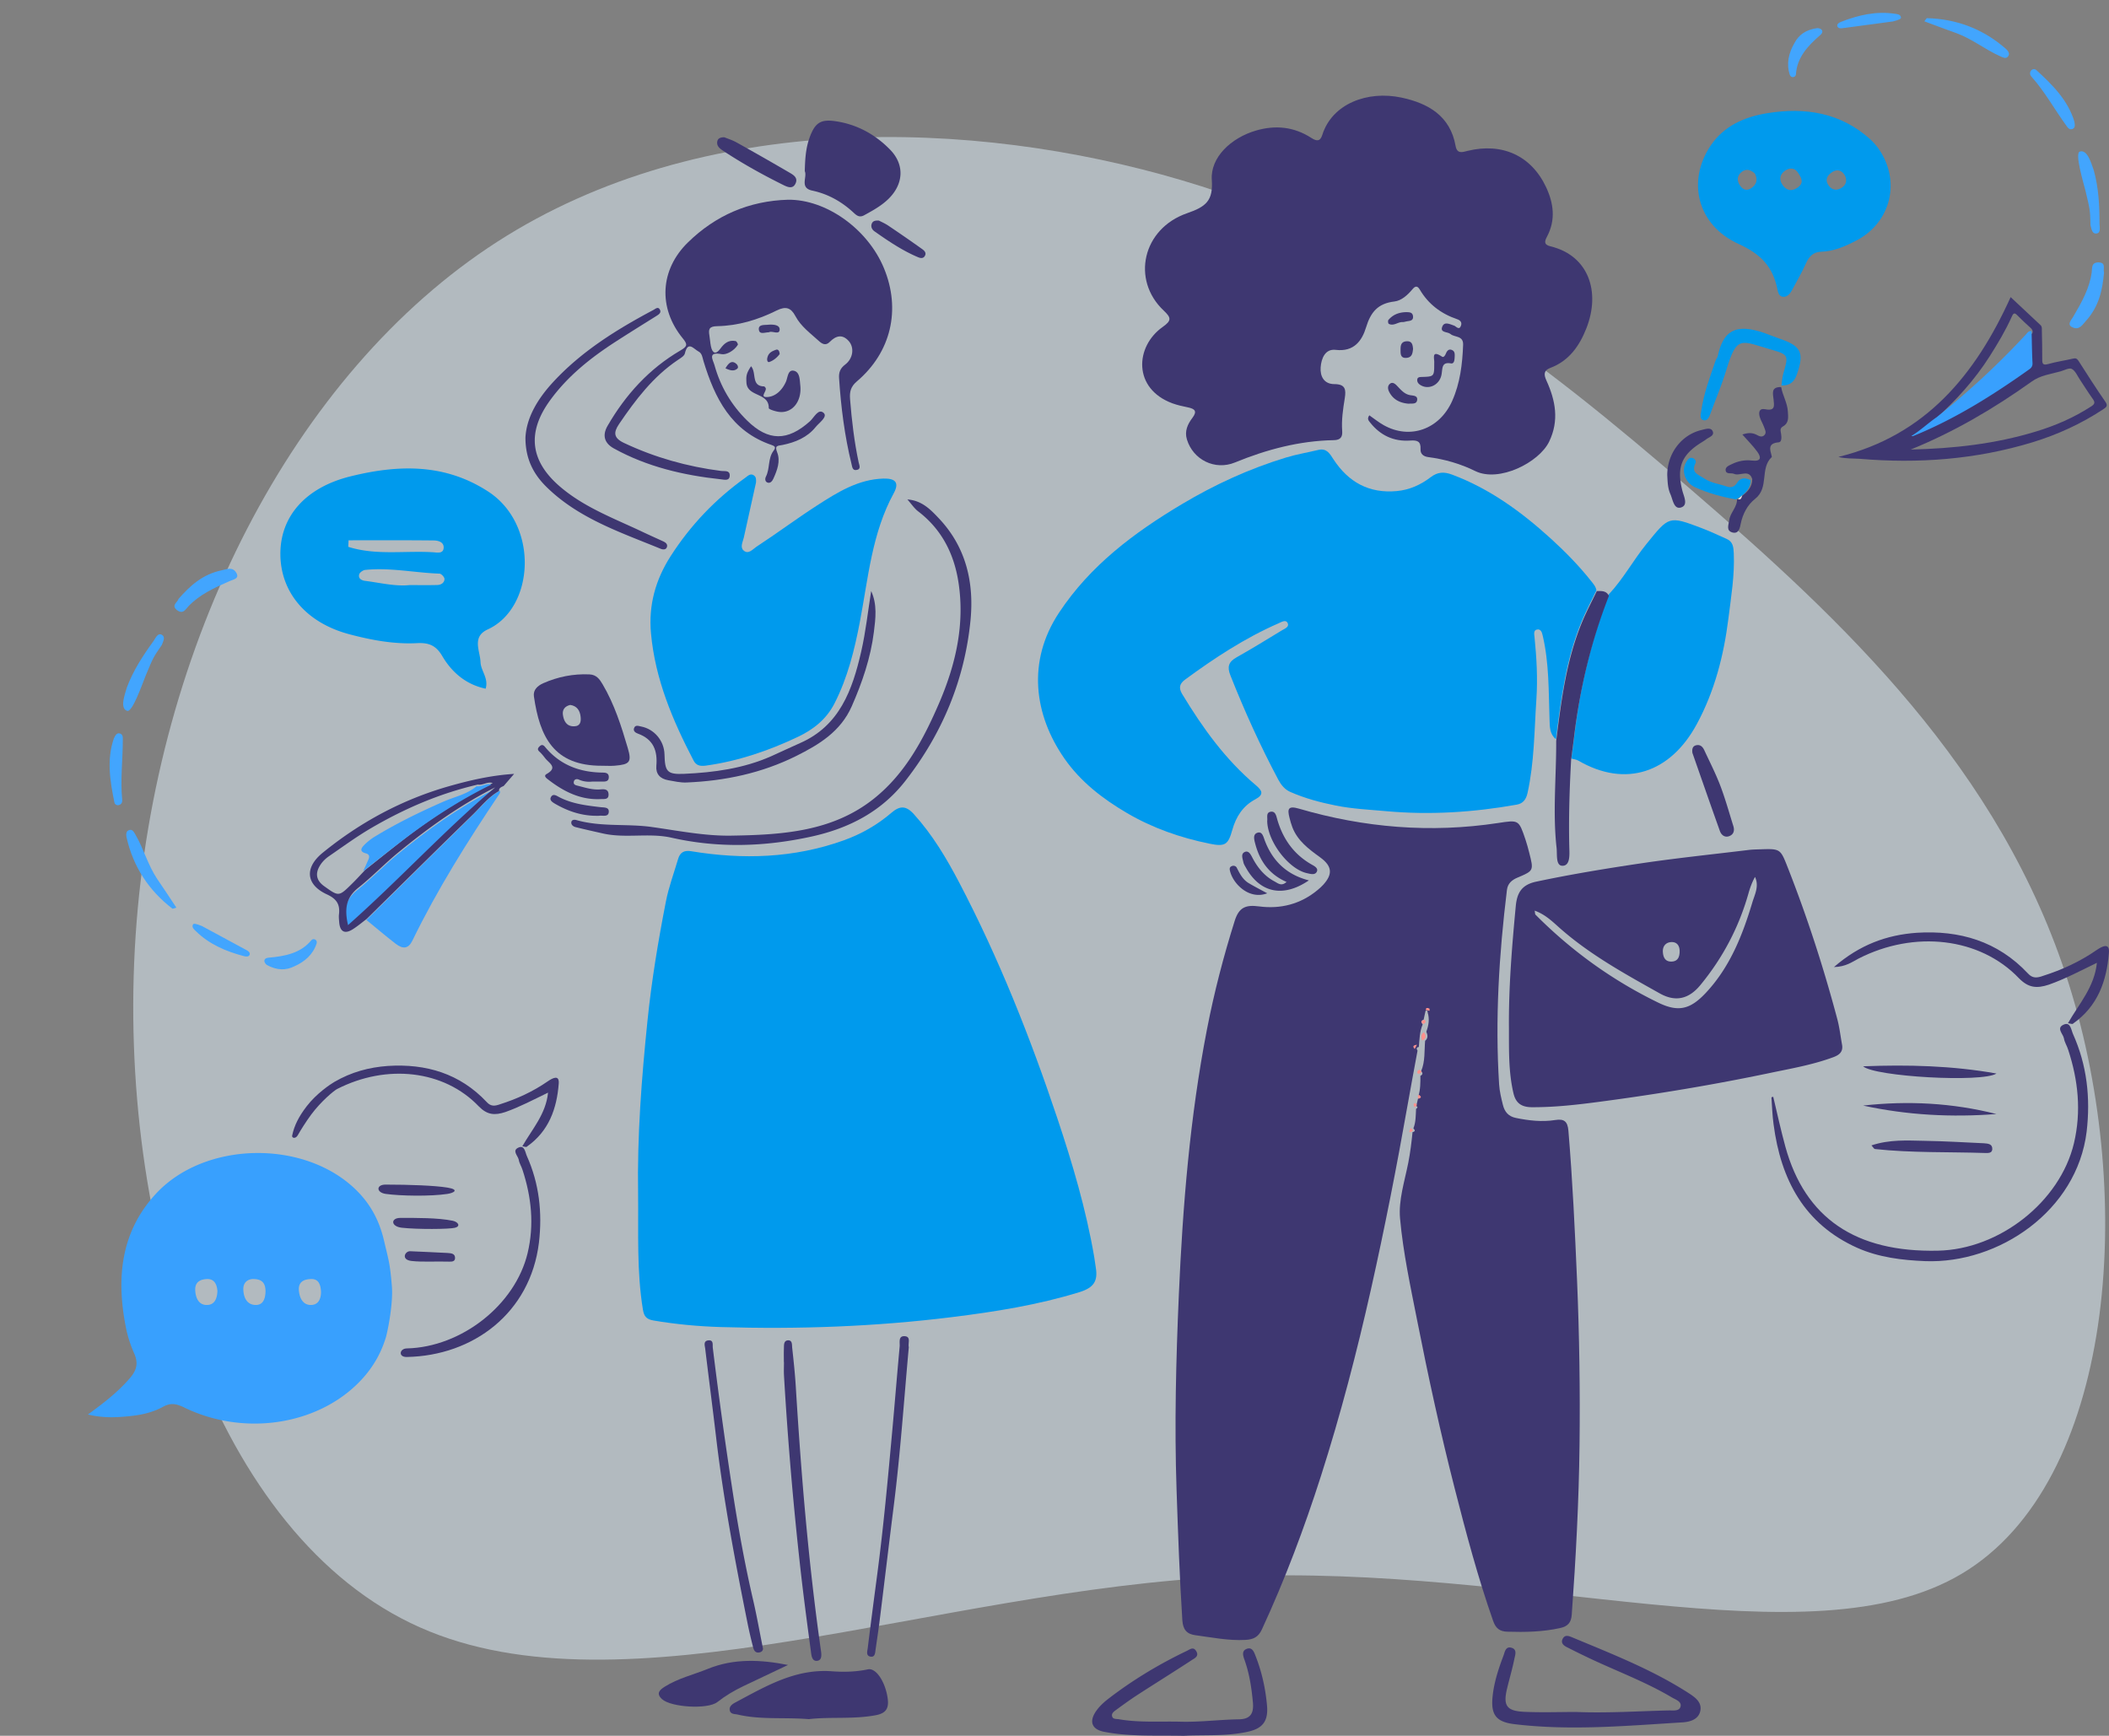
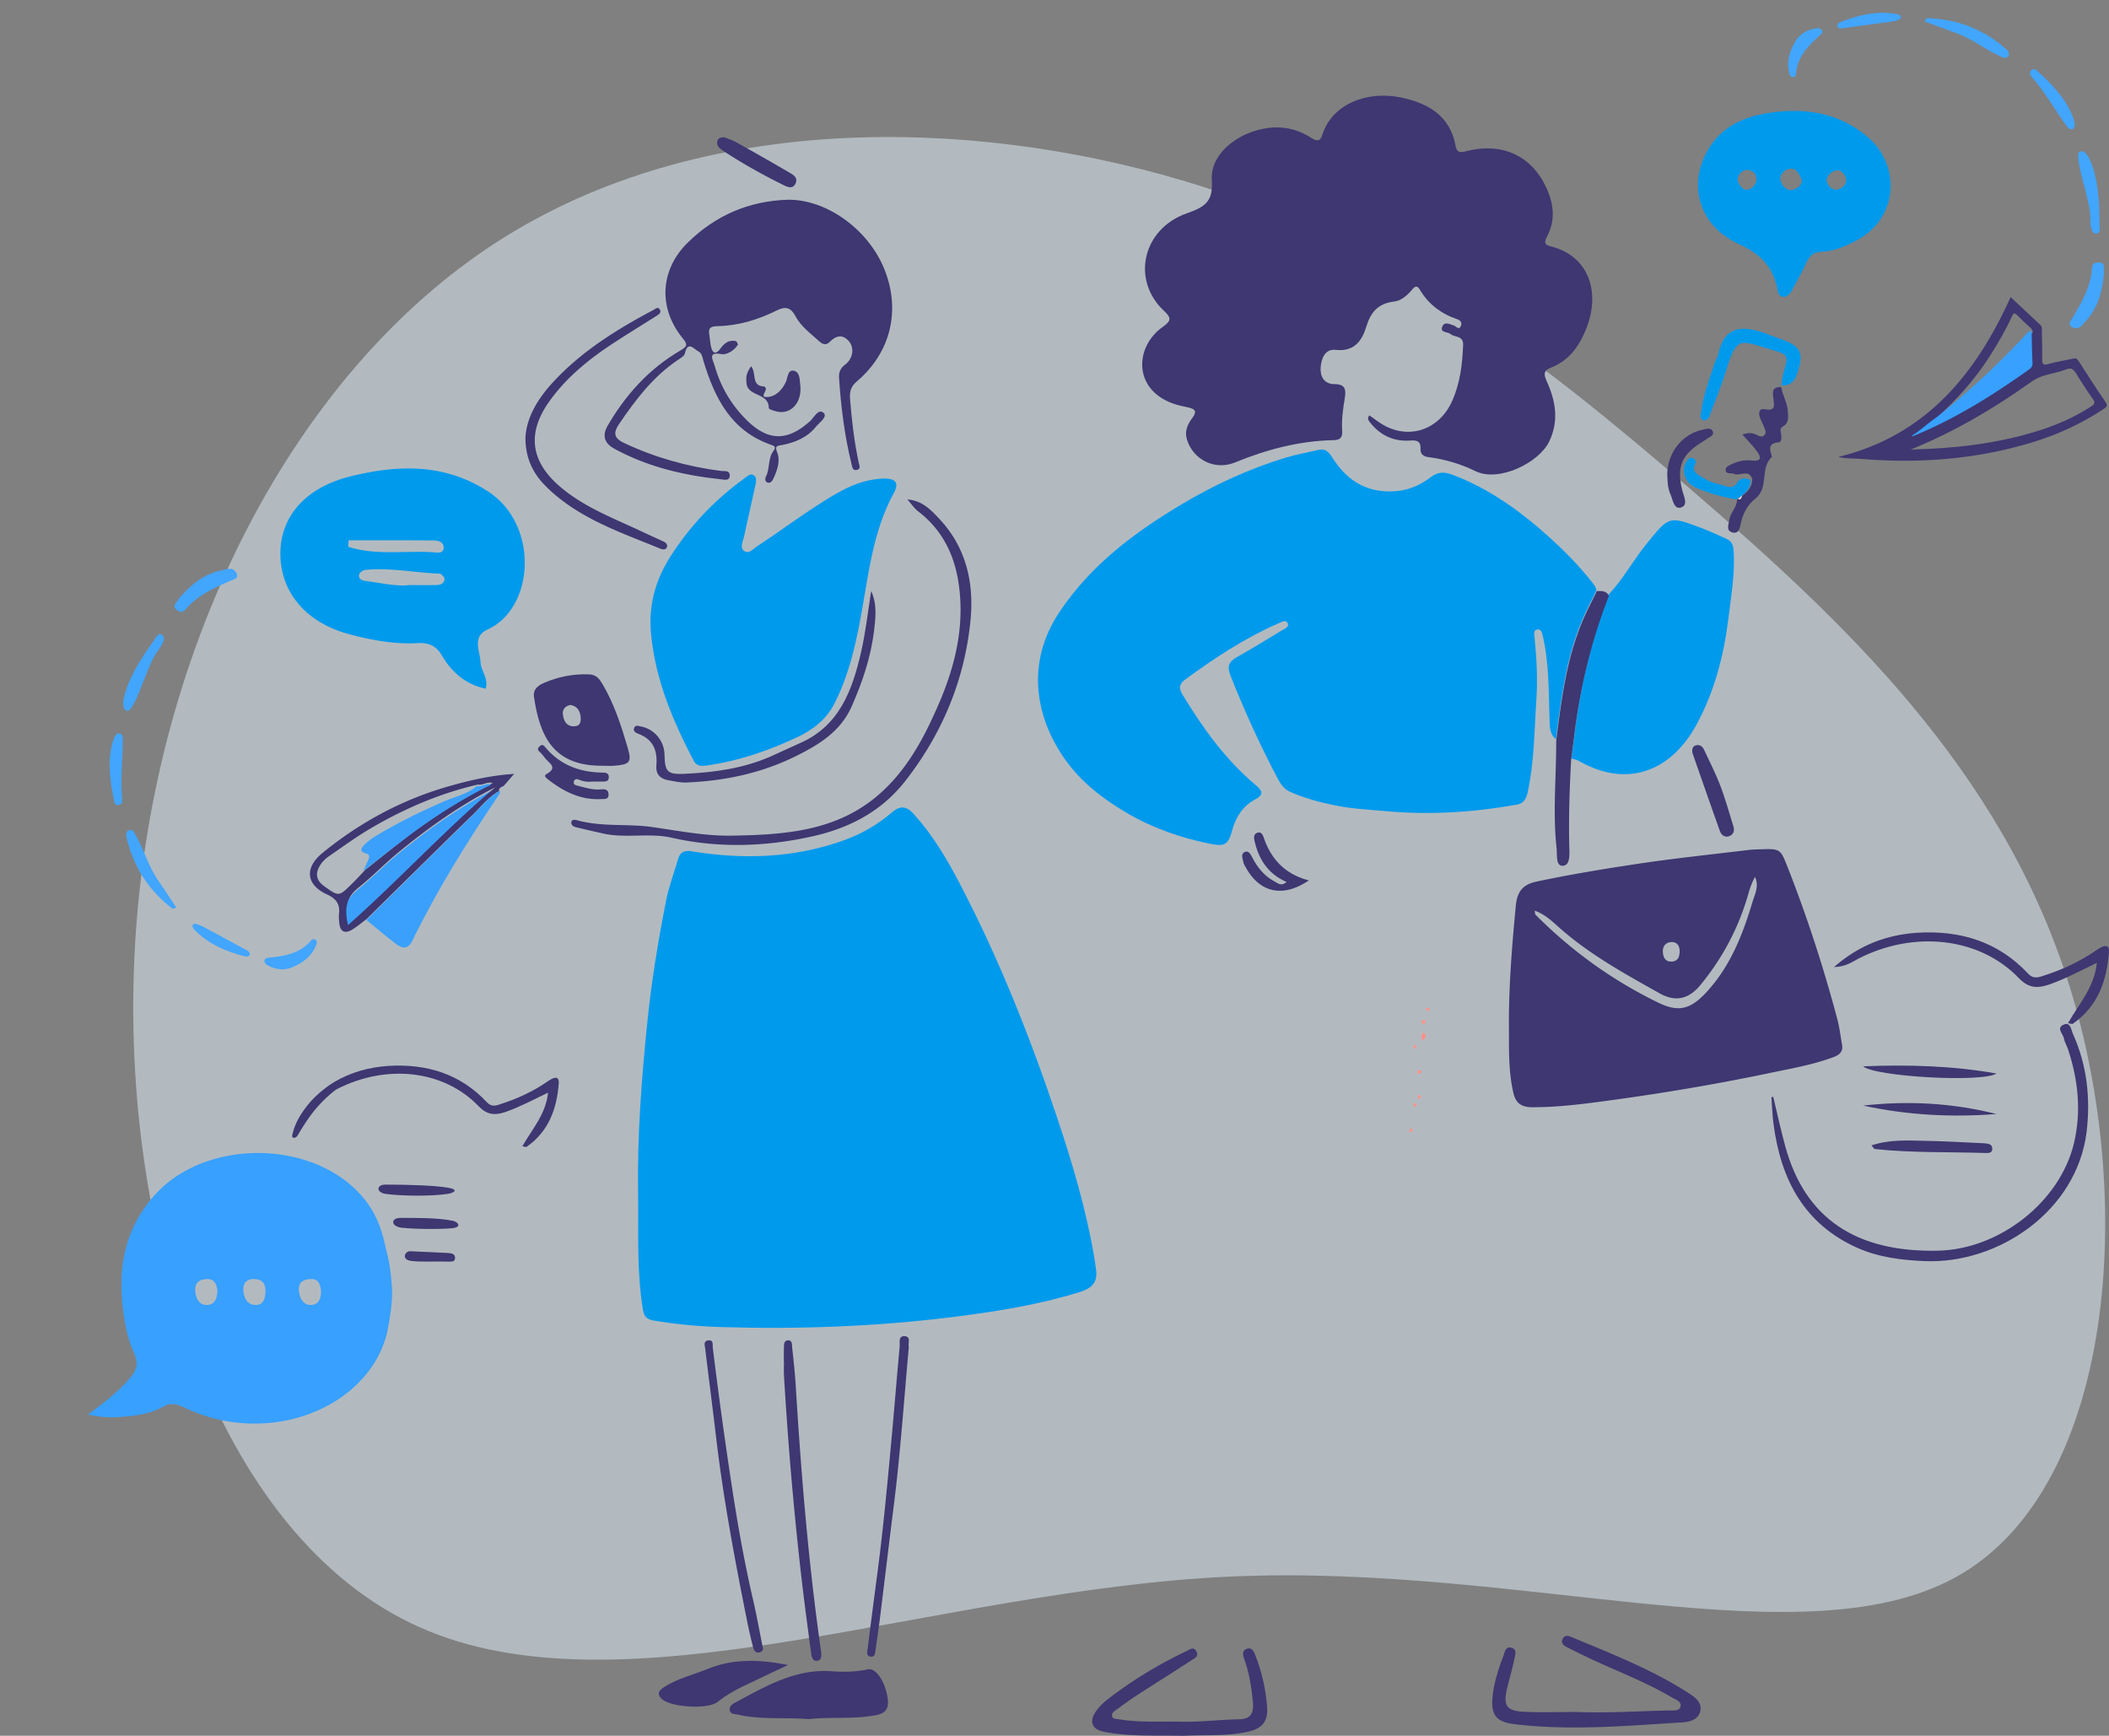
<svg xmlns="http://www.w3.org/2000/svg" width="554" height="456">
  <rect width="100%" height="100%" fill="#808080" stroke="none" />
  <g fill="none" fill-rule="evenodd">
    <path d="M444.128 128.552c40.074 34.569 81.52 73.337 99.322 129.938 17.803 56.6 11.962 131.035-28.112 154.924-40.074 23.89-114.38-2.766-192.204.756-77.823 3.522-159.162 37.222-212.855 13.333-53.693-23.89-79.74-105.368-74.654-181.752C40.711 169.368 76.93 98.08 130.623 63.51c53.693-34.57 124.86-32.419 179.795-16.158 54.934 16.26 93.636 46.63 133.71 81.2" fill-opacity=".5" fill="#E5F4FE" />
    <g fill-rule="nonzero">
-       <path d="M374.42 265.784c-.15.694-.305 1.388-.455 2.082-.74.28-.695.72-.253 1.253-.805 1.9-.831 3.932-1.007 5.93-.695.11-.636.493-.344.96-.877 4.802-1.787 9.597-2.631 14.405-2.846 16.156-6.003 32.254-9.595 48.262-3.71 16.526-7.971 32.903-13.13 49.033-4.404 13.762-9.471 27.259-15.545 40.378-.923 1.999-2.26 2.609-4.288 2.719-4.476.247-8.828-.655-13.213-1.24-2.216-.291-3.222-1.492-3.378-3.912-.734-11.426-1.13-22.859-1.52-34.298-.579-17.071-.143-34.13.597-51.156 1.02-23.39 2.91-46.736 7.393-69.803 1.877-9.655 4.333-19.128 7.289-28.51 1.124-3.563 2.923-4.231 6.36-3.777 5.652.746 10.94-.57 15.435-4.321.494-.416.988-.85 1.423-1.324 2.585-2.829 2.39-4.931-.773-7.235-2.989-2.173-5.957-4.34-7.328-7.974-.305-.805-.533-1.635-.74-2.472-.566-2.252-.378-3.186 2.494-2.349 17.137 5.01 34.58 6.463 52.282 3.776 5.457-.83 5.45-.908 7.23 4.367.378 1.123.683 2.271.975 3.413 1.209 4.743 1.202 4.75-3.066 6.554-1.475.622-2.579 1.518-2.787 3.257-2.072 16.967-3.138 33.974-2.053 51.064.117 1.817.559 3.627 1 5.405.443 1.772 1.41 3.01 3.424 3.42 3.424.694 6.841 1.09 10.297.545 2.32-.37 3.274.305 3.482 2.81 1.098 13.126 1.715 26.271 2.274 39.43.604 14.36.818 28.718.65 43.084-.176 14.897-.969 29.769-2.047 44.628-.15 2.018-.974 3.05-3.04 3.503-4.593 1.013-9.212 1.104-13.876.96-1.982-.058-3.04-.85-3.73-2.822-4.008-11.407-7.1-23.066-10.088-34.759-3.742-14.631-6.951-29.386-9.875-44.2-1.754-8.889-3.683-17.797-4.495-26.79-.435-4.789 1.215-9.798 2.17-14.658.52-2.66.844-5.327 1.117-8.007.786-.169.663-.538.221-.986.656-1.655.61-3.407.702-5.133.344-.22.571-.454.065-.746.149-.662.305-1.317.454-1.972.488-.136.5-.344.091-.61.533-1.746.546-3.543.526-5.34.637-.318.69-.74.202-1.246 1.085-2.556.805-5.295 1.04-7.955.837-.7.688-1.531.318-2.4.617-1.662.896-3.349.337-5.088-.006-.123.02-.337-.032-.357-.227-.116-.513-.233-.559.202z" fill="#3E3771" />
      <path d="M167.62 313.658c-.258-15.241.911-30.392 2.47-45.549 1.078-10.533 2.81-20.93 4.834-31.287.737-3.793 2.113-7.455 3.206-11.176.51-1.754 1.615-2.325 3.432-2.027 13.566 2.234 26.971 1.838 40.04-2.844 4.583-1.643 8.817-4.04 12.527-7.228 2.197-1.89 3.826-1.987 5.914.318 4.899 5.41 8.583 11.599 11.938 18.002 10.386 19.826 18.62 40.567 25.724 61.783 4.007 11.968 7.582 24.047 9.721 36.509.162.955.271 1.922.427 2.877.575 3.507-.537 5.253-4.292 6.41-10.95 3.383-22.163 5.156-33.448 6.558-20.192 2.513-40.494 3.234-60.821 2.617-5.895-.182-11.776-.727-17.613-1.72-1.777-.306-2.488-.994-2.792-2.838-1.655-10.092-1.157-20.262-1.267-30.405zM408.72 194.213c-1.71-1.47-1.613-3.238-1.69-5.418-.247-7.255-.098-14.582-1.77-21.735-.18-.767-.414-1.915-1.542-1.677-.933.2-.7 1.258-.628 1.948.55 5.45.862 10.926.492 16.388-.557 8.217-.53 16.492-2.326 24.606-.382 1.735-1.211 2.766-2.825 3.057-11.384 2.025-22.826 2.767-34.385 1.709-4.393-.4-8.786-.594-13.14-1.47-4.127-.826-8.15-1.897-11.993-3.593-1.419-.626-2.39-1.825-3.11-3.173-4.736-8.9-8.89-18.066-12.602-27.443-.881-2.219-.492-3.547 1.613-4.721 4.03-2.258 7.963-4.696 11.916-7.095.764-.464 2.105-.903 1.451-2.038-.48-.825-1.568-.148-2.345.194-8.819 3.856-16.795 9.1-24.518 14.77-1.47 1.076-1.756 2.186-.77 3.817 5.358 8.85 11.331 17.201 19.327 23.922 1.697 1.425 2.242 2.47-.156 3.74-3.213 1.71-5.04 4.547-6.006 7.998-1.095 3.908-1.866 4.482-5.987 3.638-7.645-1.561-14.973-4.109-21.705-8.062-6.356-3.728-12.175-8.204-16.425-14.325-7.93-11.41-9.887-25.456-1.432-38.259 8.235-12.467 19.762-21.07 32.318-28.559 8.618-5.14 17.708-9.313 27.33-12.24 2.773-.846 5.656-1.317 8.481-2 2.21-.53 3.026.993 3.991 2.476 3.914 5.98 9.337 9.017 16.645 8.333 3.337-.31 6.279-1.65 8.857-3.624 1.867-1.432 3.532-1.484 5.637-.703 9.862 3.682 18.168 9.751 25.853 16.723 3.822 3.47 7.45 7.16 10.67 11.223.61.767 1.258 1.477 1.407 2.483-1.283 2.676-2.69 5.308-3.83 8.049-4.153 9.932-5.468 20.503-6.803 31.06z" fill="#009AED" />
      <path d="M359.7 109.105c1.252.865 2.453 1.845 3.79 2.593 6.854 3.838 14.617 1.136 17.966-6.353 2.09-4.67 2.693-9.682 2.882-14.765.09-2.49-2.227-1.897-3.323-2.838-.766-.658-2.882-.258-2.123-2.006.578-1.336 1.98-.568 3.129-.175.428.149 1.31 1.348 1.771-.045.293-.884-.233-1.393-1.044-1.67-4.2-1.426-7.543-3.948-9.788-7.767-.708-1.2-1.311-.832-1.941-.084-1.279 1.53-2.888 2.993-4.732 3.206-4.31.51-6.218 2.761-7.444 6.793-1.045 3.444-3.129 6.495-7.97 5.915-2.779-.336-3.791 2.257-3.96 4.592-.175 2.361.889 4.4 3.596 4.406 2.888.006 3.109 1.393 2.745 3.683-.454 2.851-.902 5.722-.681 8.637.116 1.561-.435 2.367-2.175 2.4-9.074.167-17.66 2.444-26.008 5.87-5.238 2.148-10.975-.704-12.604-6.05-.676-2.207.207-4.039 1.447-5.684 1.35-1.786.584-2.38-1.188-2.748-1.37-.283-2.752-.58-4.057-1.057-10.436-3.845-9.846-14.907-2.596-20.048 2.389-1.69 2.317-2.42.28-4.341-8.536-8.05-5.57-21.506 6.172-25.563 4.991-1.723 6.854-3.316 6.478-8.747-.41-5.89 5.036-11.05 11.611-12.966 5.186-1.509 10.028-.974 14.546 1.942 1.402.903 2.317.955 2.869-.8 2.57-8.16 11.82-11.72 20.835-9.792 6.996 1.497 12.773 4.806 14.175 12.67.396 2.218 1.817 1.65 3.18 1.315 9.094-2.219 16.72 1.284 20.589 9.52 2.005 4.271 2.564 8.619.266 12.979-.662 1.251-.902 2.142.902 2.58 10.009 2.426 13.208 11.933 9.418 21.545-1.804 4.58-4.518 8.54-9.476 10.398-1.733.645-1.74 1.715-1.013 3.315 2.382 5.225 3.401 10.501.708 16.062-2.662 5.495-13.183 10.785-19.414 7.714-3.816-1.883-8.022-3.109-12.339-3.664-1.252-.16-2.09-.819-2.025-2.077.117-2.148-.915-2.393-2.784-2.264-4.27.284-7.776-1.36-10.444-4.721-.402-.51-.889-.968-.227-1.91z" fill="#3E3771" />
      <path d="M198.596 126.742c-1.067 4.823-2.141 9.647-3.208 14.47-.253 1.134-1.035 2.494-.09 3.374 1.286 1.198 2.49-.356 3.382-.939 5.401-3.522 10.57-7.4 15.99-10.89 5.317-3.419 10.73-6.831 17.367-7.032 3.247-.097 4.224 1.114 2.736 3.84-5.763 10.547-6.7 22.312-8.894 33.779-1.41 7.381-3.208 14.672-6.675 21.458-2.141 4.182-5.576 6.857-9.58 8.76-7.69 3.652-15.705 6.397-24.21 7.57-1.553.213-2.568-.066-3.228-1.341-5.498-10.541-10.09-21.387-11.184-33.423-.666-7.369 1.165-14.018 5.149-20.24 5.233-8.165 11.779-15.022 19.644-20.636.673-.48 1.346-1.263 2.284-.576.601.453.543 1.146.517 1.826z" fill="#009AED" />
      <path d="M206.985 52.471c10.011-.129 20.929 7.64 25.203 17.955 4.516 10.877 1.9 22.114-7.087 29.753-1.599 1.36-1.964 2.67-1.8 4.713.443 5.57 1.089 11.09 2.25 16.556.157.755.758 1.857-.639 2.031-.985.123-1.05-.838-1.233-1.58-1.821-7.414-2.767-14.957-3.27-22.558-.098-1.515.3-2.591 1.599-3.565 2.101-1.58 2.473-4.468.946-6.176-1.703-1.915-3.406-1.393-4.999.226-1.044 1.063-1.983.541-2.832-.233-2.225-2.03-4.738-3.83-6.18-6.55-1.194-2.256-2.558-2.656-4.966-1.457-4.868 2.424-10.095 3.997-15.577 4.1-2.186.04-2.31.839-2.05 2.444.157.948.203 1.921.399 2.862.398 1.87 1.298 2.244 2.493.587 1.011-1.405 2.186-2.347 4.007-1.98.26.052.672.813.567.98-.959 1.574-3.04 2.696-4.248 2.464-3.837-.748-2.258 1.528-1.886 2.875 1.54 5.583 4.411 10.476 8.562 14.551 5.593 5.493 10.644 5.46 16.51.206 1.084-.967 2.206-3.468 3.603-2.205 1.129 1.019-1.188 2.586-2.115 3.733-2.18 2.708-5.312 4.004-8.66 4.687-1.292.265-2.18.039-1.416 1.992.881 2.257-.006 4.642-.998 6.834-.287.632-.744 1.238-1.423 1.096-.783-.167-.855-1-.554-1.586 1.09-2.14.495-4.758 1.964-6.75.626-.85.6-1.205-.45-1.566-10.657-3.637-14.958-12.327-17.914-22.069-.28-.922-.352-2.011-1.299-2.501-1.24-.638-2.793-2.94-3.589.516-.156.683-1.155 1.244-1.86 1.721-6.506 4.384-11.107 10.464-15.42 16.814-1.514 2.23-1.469 3.675 1.318 4.983 8.118 3.83 16.615 6.209 25.51 7.35.88.116 2.264-.258 2.238 1.186-.02 1.515-1.43 1.103-2.265 1.013-9.873-1.058-19.434-3.288-28.172-8.117-2.343-1.296-3.19-3.288-1.638-5.964 4.725-8.155 10.892-14.957 19.095-19.754 1.88-1.102 1.958-1.592.646-3.197-6.539-7.988-5.997-18.071 1.403-25.253 7.25-7.06 15.995-10.864 26.227-11.167z" fill="#3E3771" />
      <path d="M422.625 156.107c3.774-4.013 6.381-8.905 9.853-13.178 5.968-7.335 5.794-7.504 14.601-4.162 2.207.833 4.336 1.863 6.498 2.814 1.665.736 1.787 2.188 1.858 3.79.252 5.772-.71 11.452-1.413 17.12-1.213 9.693-3.613 19.086-8.324 27.776-6.878 12.702-18.621 16.786-31.08 9.562-.543-.312-1.22-.378-1.833-.553.258-2.007.535-4.007.768-6.013 1.51-12.767 4.445-25.17 9.072-37.156z" fill="#009AED" />
-       <path d="M238.357 131.207c3.858.278 6.145 2.71 8.362 5.065 7.108 7.569 9.195 16.885 8.206 26.802-1.557 15.614-7.425 29.654-17.085 42.049-6.287 8.071-14.778 12.471-24.678 14.646-12.264 2.69-24.477 3.07-36.767.297-5.92-1.336-12.045.232-17.983-1.104-2.41-.542-4.814-1.077-7.212-1.677-.64-.162-1.247-.64-1.111-1.355.123-.62.808-.639 1.344-.49 6.5 1.851 13.279.903 19.767 1.812 6.959.975 13.938 2.388 20.904 2.272 13.233-.213 26.603-.981 37.594-9.827 8.09-6.51 12.86-15.446 16.898-24.77 4.413-10.2 6.901-20.801 5.176-31.957-1.15-7.439-4.375-13.885-10.552-18.608-1.047-.793-1.816-1.98-2.863-3.155zM414.026 449.74c8.356.337 16.36-.224 24.364-.403 1.145-.025 2.779.275 3.071-1.077.28-1.289-1.301-1.754-2.29-2.341-6.67-3.96-13.946-6.696-20.954-9.962a228.953 228.953 0 01-6.664-3.265c-.93-.472-1.66-1.18-.995-2.29.56-.937 1.425-.682 2.29-.325 10.53 4.394 21.182 8.533 30.8 14.751 1.744 1.13 3.566 2.481 2.948 4.828-.573 2.162-2.831 2.704-4.692 2.82-14.674.898-29.349 2.238-44.049.471-4.887-.587-6.273-2.48-5.772-7.321.384-3.718 1.555-7.252 2.87-10.727.325-.861.52-2.43 2.01-2.054 1.66.421 1.042 1.939.833 2.966-.527 2.595-1.275 5.14-1.9 7.716-1.1 4.528-.175 5.957 4.53 6.174 4.626.204 9.286.038 13.6.038zM211.401 44.975c.084-3.14.244-6.02 1.26-8.81 1.383-3.803 2.805-4.886 6.677-4.341 5.685.798 10.573 3.464 14.522 7.539 3.826 3.951 3.48 9.031-.489 12.904-1.846 1.804-4.103 3.037-6.36 4.276-1.255.688-1.969.084-2.792-.675-3.113-2.893-6.695-4.911-10.876-5.8-3.376-.727-1.234-3.562-1.942-5.093zM212.464 451.626c-6.377-.529-12.587.214-18.662-1.202-.788-.182-1.883-.044-2.1-1.088-.237-1.132.768-1.724 1.562-2.145 7.913-4.215 15.672-8.851 25.275-8.14 3.06.226 6.166.163 9.213-.46.205-.044.422-.094.627-.088 2.081.063 4.264 3.693 4.808 7.725.333 2.498-.384 3.85-3.143 4.366-5.922 1.113-11.902.365-17.58 1.032zM310.913 456c-7.261-.165-14.124.277-20.888-1.05-3.108-.607-3.977-2.548-2.247-5.216.869-1.34 2.123-2.502 3.402-3.486 6.406-4.931 13.295-9.071 20.569-12.55.868-.416 1.737-1.209 2.5.092.771 1.32-.443 1.835-1.149 2.298-4.727 3.096-9.526 6.08-14.273 9.15-1.914 1.242-3.768 2.588-5.61 3.935-.587.436-1.39.964-1.038 1.842.268.667 1.104.528 1.744.64 5.387.925 10.84.502 16.252.641 5.08.132 10.18-.548 15.273-.627 3.154-.046 3.918-1.703 3.67-4.43-.34-3.724-.888-7.401-2.122-10.947-.392-1.135-1-2.575.502-3.136 1.496-.561 1.96.944 2.39 2.054 1.593 4.113 2.54 8.404 2.932 12.788.379 4.206-1.156 6.1-5.139 6.959-5.687 1.228-11.46.746-16.768 1.043zM422.637 156.54c-4.672 11.952-7.625 24.325-9.154 37.049-.241 2-.514 4-.774 5.995-.423 7.645-.664 15.296-.482 22.96.046 1.845.312 4.846-1.744 4.898-1.867.052-1.398-2.923-1.594-4.696-1.047-9.36-.058-18.72-.104-28.079 1.34-10.626 2.661-21.272 6.819-31.28 1.145-2.761 2.557-5.405 3.845-8.107 1.242-.032 2.511-.123 3.188 1.26zM138.029 114.918c.289-5.339 3.294-10.22 7.218-14.49 7.461-8.105 16.72-13.862 26.387-18.998.505-.268 1.207-.96 1.68-.137.505.881-.29 1.331-.958 1.756-3.505 2.192-7.015 4.372-10.493 6.617-6.628 4.275-12.737 9.105-17.416 15.573-5.985 8.276-5.23 15.716 2.454 22.419 6.437 5.606 14.384 8.504 21.944 12.093 1.772.842 3.563 1.638 5.341 2.454.637.294 1.227.725 1.017 1.462-.236.83-1.089.731-1.653.503-10.63-4.36-21.675-8.008-30.088-16.343-3.327-3.302-5.46-7.31-5.433-12.91zM205.909 357.812c0-1.187-.034-2.381.013-3.568.027-.844-.088-2.037 1.02-2.128 1.25-.104 1.074 1.194 1.155 1.953.38 3.431.741 6.87.952 10.314 1.42 23.147 3.324 46.255 6.6 69.24.163 1.128.292 2.555-1.033 2.685-1.36.13-1.475-1.472-1.604-2.465-.952-7.058-1.89-14.123-2.692-21.2a958.854 958.854 0 01-4.377-51.263c-.068-1.187-.007-2.375-.007-3.562 0-.006-.014-.006-.027-.006zM200.422 433.058c.007.142.026.889-1.014 1.05-1.002.154-1.366-.574-1.551-1.275-.568-2.17-1.078-4.36-1.519-6.555-3.235-16.137-6.298-32.305-8.225-48.673-.913-7.759-1.928-15.499-2.86-23.258-.108-.882-.58-2.15.932-2.234 1.296-.07.964 1.178 1.053 1.938a1246.832 1246.832 0 005.125 37.166c1.5 9.781 3.254 19.588 5.507 29.266.919 3.966 1.62 7.971 2.552 12.575zM238.73 353.903c-1.262 13.801-2.193 27.636-3.918 41.385-1.244 9.884-2.419 19.78-3.644 29.67-.344 2.791-.762 5.568-1.162 8.352-.12.841-.113 2.021-1.225 1.904-1.413-.144-.932-1.474-.832-2.334.782-6.344 1.613-12.68 2.45-19.011 1.682-12.667 2.831-25.394 3.994-38.113.669-7.328 1.25-14.669 1.931-21.997.1-1.05-.437-2.842 1.313-2.738 1.743.098.818 1.858 1.093 2.882z" fill="#3E3771" />
+       <path d="M238.357 131.207c3.858.278 6.145 2.71 8.362 5.065 7.108 7.569 9.195 16.885 8.206 26.802-1.557 15.614-7.425 29.654-17.085 42.049-6.287 8.071-14.778 12.471-24.678 14.646-12.264 2.69-24.477 3.07-36.767.297-5.92-1.336-12.045.232-17.983-1.104-2.41-.542-4.814-1.077-7.212-1.677-.64-.162-1.247-.64-1.111-1.355.123-.62.808-.639 1.344-.49 6.5 1.851 13.279.903 19.767 1.812 6.959.975 13.938 2.388 20.904 2.272 13.233-.213 26.603-.981 37.594-9.827 8.09-6.51 12.86-15.446 16.898-24.77 4.413-10.2 6.901-20.801 5.176-31.957-1.15-7.439-4.375-13.885-10.552-18.608-1.047-.793-1.816-1.98-2.863-3.155zM414.026 449.74c8.356.337 16.36-.224 24.364-.403 1.145-.025 2.779.275 3.071-1.077.28-1.289-1.301-1.754-2.29-2.341-6.67-3.96-13.946-6.696-20.954-9.962a228.953 228.953 0 01-6.664-3.265c-.93-.472-1.66-1.18-.995-2.29.56-.937 1.425-.682 2.29-.325 10.53 4.394 21.182 8.533 30.8 14.751 1.744 1.13 3.566 2.481 2.948 4.828-.573 2.162-2.831 2.704-4.692 2.82-14.674.898-29.349 2.238-44.049.471-4.887-.587-6.273-2.48-5.772-7.321.384-3.718 1.555-7.252 2.87-10.727.325-.861.52-2.43 2.01-2.054 1.66.421 1.042 1.939.833 2.966-.527 2.595-1.275 5.14-1.9 7.716-1.1 4.528-.175 5.957 4.53 6.174 4.626.204 9.286.038 13.6.038zM211.401 44.975zM212.464 451.626c-6.377-.529-12.587.214-18.662-1.202-.788-.182-1.883-.044-2.1-1.088-.237-1.132.768-1.724 1.562-2.145 7.913-4.215 15.672-8.851 25.275-8.14 3.06.226 6.166.163 9.213-.46.205-.044.422-.094.627-.088 2.081.063 4.264 3.693 4.808 7.725.333 2.498-.384 3.85-3.143 4.366-5.922 1.113-11.902.365-17.58 1.032zM310.913 456c-7.261-.165-14.124.277-20.888-1.05-3.108-.607-3.977-2.548-2.247-5.216.869-1.34 2.123-2.502 3.402-3.486 6.406-4.931 13.295-9.071 20.569-12.55.868-.416 1.737-1.209 2.5.092.771 1.32-.443 1.835-1.149 2.298-4.727 3.096-9.526 6.08-14.273 9.15-1.914 1.242-3.768 2.588-5.61 3.935-.587.436-1.39.964-1.038 1.842.268.667 1.104.528 1.744.64 5.387.925 10.84.502 16.252.641 5.08.132 10.18-.548 15.273-.627 3.154-.046 3.918-1.703 3.67-4.43-.34-3.724-.888-7.401-2.122-10.947-.392-1.135-1-2.575.502-3.136 1.496-.561 1.96.944 2.39 2.054 1.593 4.113 2.54 8.404 2.932 12.788.379 4.206-1.156 6.1-5.139 6.959-5.687 1.228-11.46.746-16.768 1.043zM422.637 156.54c-4.672 11.952-7.625 24.325-9.154 37.049-.241 2-.514 4-.774 5.995-.423 7.645-.664 15.296-.482 22.96.046 1.845.312 4.846-1.744 4.898-1.867.052-1.398-2.923-1.594-4.696-1.047-9.36-.058-18.72-.104-28.079 1.34-10.626 2.661-21.272 6.819-31.28 1.145-2.761 2.557-5.405 3.845-8.107 1.242-.032 2.511-.123 3.188 1.26zM138.029 114.918c.289-5.339 3.294-10.22 7.218-14.49 7.461-8.105 16.72-13.862 26.387-18.998.505-.268 1.207-.96 1.68-.137.505.881-.29 1.331-.958 1.756-3.505 2.192-7.015 4.372-10.493 6.617-6.628 4.275-12.737 9.105-17.416 15.573-5.985 8.276-5.23 15.716 2.454 22.419 6.437 5.606 14.384 8.504 21.944 12.093 1.772.842 3.563 1.638 5.341 2.454.637.294 1.227.725 1.017 1.462-.236.83-1.089.731-1.653.503-10.63-4.36-21.675-8.008-30.088-16.343-3.327-3.302-5.46-7.31-5.433-12.91zM205.909 357.812c0-1.187-.034-2.381.013-3.568.027-.844-.088-2.037 1.02-2.128 1.25-.104 1.074 1.194 1.155 1.953.38 3.431.741 6.87.952 10.314 1.42 23.147 3.324 46.255 6.6 69.24.163 1.128.292 2.555-1.033 2.685-1.36.13-1.475-1.472-1.604-2.465-.952-7.058-1.89-14.123-2.692-21.2a958.854 958.854 0 01-4.377-51.263c-.068-1.187-.007-2.375-.007-3.562 0-.006-.014-.006-.027-.006zM200.422 433.058c.007.142.026.889-1.014 1.05-1.002.154-1.366-.574-1.551-1.275-.568-2.17-1.078-4.36-1.519-6.555-3.235-16.137-6.298-32.305-8.225-48.673-.913-7.759-1.928-15.499-2.86-23.258-.108-.882-.58-2.15.932-2.234 1.296-.07.964 1.178 1.053 1.938a1246.832 1246.832 0 005.125 37.166c1.5 9.781 3.254 19.588 5.507 29.266.919 3.966 1.62 7.971 2.552 12.575zM238.73 353.903c-1.262 13.801-2.193 27.636-3.918 41.385-1.244 9.884-2.419 19.78-3.644 29.67-.344 2.791-.762 5.568-1.162 8.352-.12.841-.113 2.021-1.225 1.904-1.413-.144-.932-1.474-.832-2.334.782-6.344 1.613-12.68 2.45-19.011 1.682-12.667 2.831-25.394 3.994-38.113.669-7.328 1.25-14.669 1.931-21.997.1-1.05-.437-2.842 1.313-2.738 1.743.098.818 1.858 1.093 2.882z" fill="#3E3771" />
      <path d="M228.847 155.266c1.623 3.564 1.153 7.213.708 10.758-.85 6.81-3.06 13.247-5.816 19.522-2.924 6.633-8.579 10.06-14.582 13.052-9.068 4.515-18.762 6.555-28.822 6.965-1.63.065-3.182-.313-4.766-.586-2.19-.378-3.337-1.662-3.156-3.773.354-4.04-.818-7.005-4.812-8.464-.534-.196-1.3-.593-1.069-1.375.31-1.036 1.16-.652 1.887-.508 3.459.67 6.042 3.746 6.132 7.31.116 4.53.657 5.324 5.185 5.122 7.825-.352 15.574-1.407 22.852-4.626 2.537-1.121 5.036-2.346 7.58-3.454 10.39-4.548 13.745-13.977 16.045-23.985 1.204-5.252 1.777-10.634 2.634-15.958zM206.991 437.393c-3.687 1.747-7.699 3.642-11.698 5.55-2.437 1.165-4.73 2.53-6.87 4.2-2.534 1.979-12.19 1.37-14.53-.777-1.685-1.553-.499-2.49.726-3.267 3.487-2.206 7.511-3.137 11.283-4.67 6.98-2.84 14.064-2.427 21.09-1.036zM467.882 101.702c.388 2.178 1.632 4.12 1.759 6.4.087 1.538.327 2.995-1.278 3.914-.923.53-.615 1.214-.508 1.93.134.849.22 2.183-.609 2.254-2.943.236-2.3 1.884-1.866 3.563.027.103.08.262.027.307-3.197 3.002-.602 8.022-4.368 10.979-2.013 1.583-3.25 3.947-3.785 6.559-.2.983-.462 2.695-2.12 2.286-1.826-.447-1.03-2.076-.89-3.244.234-1.98 2.14-3.424 2.033-5.544h-.08c.75.281 1.037-.179 1.258-.734 1.605-1.124 2.842-2.46 2.835-4.503-.849-2.746-3.257-.696-4.809-1.392-.715-.32-2.013.204-2.18-.882-.147-.926.876-1.315 1.706-1.711 1.652-.786 3.39-1.118 5.183-.9 2.515.306 2.468-.863 1.425-2.306-1.097-1.527-2.468-2.868-3.926-4.529 1.451-.479 2.568-.523 3.698.052.682.35 1.418.792 2.087.108.642-.658.154-1.424-.074-2.095-.307-.9-.862-1.73-1.13-2.637-.341-1.137-.254-2.402 1.425-2.07 2.702.53 2.347-.97 2.194-2.542-.148-1.507-.79-3.353 1.98-3.282 0 .006.013.019.013.019z" fill="#3E3771" />
      <path d="M467.968 101.273l-.013-.012c.16-1.052.205-2.143.5-3.163 1.347-4.627 1.424-4.937-3.002-6.202-8.21-2.356-9.172-3.982-12.007 5.395-1.141 3.782-2.713 7.442-4.066 11.16-.34.935-.75 2.136-1.777 1.961-1.27-.213-.833-1.613-.718-2.452.654-4.582 2.283-8.894 3.778-13.244.134-.4.468-.742.558-1.149 1.379-6.415 4.413-8.887 12.475-6.002 1.206.433 2.386.936 3.598 1.343 5.907 1.949 6.722 3.762 4.702 9.5-.75 2.104-1.982 2.91-4.028 2.865z" fill="#009AED" />
      <path d="M444.572 197.793c-.15-1.09.082-1.811 1.01-2.016 1.077-.242 1.704.453 2.086 1.264 1.446 3.106 3.015 6.175 4.229 9.358 1.323 3.483 2.319 7.08 3.43 10.628.362 1.154.096 2.22-1.152 2.654-1.173.401-2.033-.396-2.374-1.334-2.475-6.915-4.883-13.862-7.23-20.554zM190.292 36.07c.861.358 2.091.73 3.194 1.349a798.31 798.31 0 0113.848 7.898c.976.572 2.296 1.29 1.696 2.76-.688 1.694-2.11 1.096-3.258.524-5.419-2.686-10.717-5.624-15.792-8.975-.86-.572-1.855-1.27-1.537-2.586.166-.658.785-1.01 1.85-.97zM155.58 205.32c-.903.111-2.247.072-3.564-.534-.368-.17-1.117-.197-1.279.546-.161.724.375.921.91 1.053 1.97.487 3.895 1.151 5.987 1 .878-.066 2.131-.217 2.222 1.217.096 1.54-1.143 1.276-2.054 1.322-5.302.263-9.719-1.974-13.793-5.125-.414-.315-1.33-.947-.42-1.466 3.041-1.724.652-2.836-.349-4.112-.465-.592-.936-1.204-1.485-1.704-.497-.447-.62-.796-.136-1.322.543-.579.982-.67 1.55.02 3.984 4.815 9.228 6.703 15.253 6.75.827.006 1.537.216 1.498 1.249-.039 1.066-.826 1.112-1.608 1.112-.749-.007-1.504-.007-2.731-.007zM437.962 124.843c-.031-5.745 3.773-10.655 9-11.88.98-.23 2.389-.765 2.898.255.617 1.237-.918 1.6-1.685 2.2-.333.255-.686.479-1.044.702-5.427 3.31-6.767 6.632-5.207 12.76.396 1.555 1.616 3.845-.365 4.438-1.874.56-2.132-2.086-2.78-3.527-.748-1.677-.723-3.507-.817-4.948zM197.293 96.213c1.524 1.761-.07 5.27 3.474 5.297.072 0 .123.16.208.225.913.722-1.776 2.728.628 2.563 2.184-.152 3.85-1.828 4.829-3.966.518-1.14.492-3.219 2.035-2.947 1.646.285 1.6 2.364 1.756 3.847.46 4.251-2.158 7.456-5.684 6.96-.933-.133-2.605-.67-2.599-.987.085-4.165-5.683-2.854-5.865-6.728-.078-1.576-.104-2.304 1.218-4.264zM337.958 231.686c-4.519-1.948-7.02-5.452-8.223-10.014-.285-1.085-.673-2.452.504-2.883 1.312-.484 1.61.98 1.978 1.961 2.05 5.458 5.806 9.053 11.605 10.53-6.762 4.596-12.827 3.302-16.531-3.327-.259-.464-.576-.94-.679-1.45-.181-.922-.73-2.164.33-2.668 1.047-.49 1.59.621 2.036 1.478 1.377 2.64 3.207 4.876 5.864 6.268.854.451 1.778 1.34 3.116.105z" fill="#3E3771" />
      <path d="M455.988 131.207h.076c-3.74-.655-7.379-1.644-10.828-3.22-2.664-1.217-3.695-4.45-2.22-6.742.354-.55.746-1.088 1.461-.952.702.136 1.177.828.899 1.39-1.26 2.547.778 2.992 2.328 4.03 1.817 1.218 3.93 1.397 5.88 2.101 1.056.384 2.069.1 2.714-.964.905-1.483 2.183-1.366 3.557-.723.006 1.984-1.165 3.276-2.684 4.363-.392.248-.784.483-1.183.717z" fill="#009AED" />
-       <path d="M230.882 57.95c.647.34 1.614.753 2.48 1.34a376.147 376.147 0 018.884 6.15c.452.327 1.111.868.778 1.628-.389.88-1.13.814-1.883.494-4.087-1.728-7.772-4.216-11.414-6.778-.558-.393-1.073-1.127-.734-2.014.282-.727.885-.88 1.89-.82zM332.876 215.658c.132-.802-.365-2.14.818-2.393 1.372-.29 1.555 1.093 1.85 2.102 1.51 5.148 4.419 9.152 9.045 11.771.717.408 1.762.951 1.315 1.863-.478.977-1.718.57-2.568.388-4.84-1.048-10.391-8.35-10.46-13.73zM376.747 95.336c.112-1.035-.865-3.557 2.033-1.65.504.334.865-.407 1.07-.891.354-.839.914-1.212 1.71-.767.634.354.59 1.088.56 1.736-.038.766-.106 1.86-.989 1.703-2.444-.432-2.177 1.219-2.45 2.85-.46 2.757-3.259 4.146-5.436 2.908-.59-.334-1.038-.819-.951-1.52.08-.635.603-.655 1.175-.674 3.29-.099 3.29-.118 3.278-3.695zM156.183 214.306c-3.801-.1-7.232-1.315-10.458-3.201-.685-.403-1.402-.912-1.024-1.662.538-1.08 1.46-.422 2.163-.05 3.386 1.774 7.118 2.208 10.843 2.649.947.111 2.24-.031 2.214 1.166-.032 1.501-1.51.98-2.464 1.085-.422.05-.851.013-1.274.013zM332.876 234.671c-4.71 1.787-8.91-2.414-9.754-5.78-.125-.503-.233-1.025.36-1.32.547-.276 1.145-.086 1.378.356.8 1.56 1.574 3.133 3.161 4.079 1.474.878 3.016 1.664 4.855 2.665zM369.989 106.055c-2.194-.192-4.076-1.04-5.133-3.227-.35-.729-.364-1.577.337-2.068.617-.43 1.22.02 1.7.504 1.052 1.074 1.973 2.306 3.608 2.558.799.126 2.006.12 1.746 1.372-.22 1.053-1.363.775-2.258.861zM369.437 81.996c.577.054 1.684-.107 1.749 1.195.058 1.147-.965 1.088-1.768 1.248-.311.065-.629.178-.94.166-1.269-.065-2.344 1.13-3.652.476-.201-.101-.285-.826-.11-1.034 1.1-1.278 2.558-2.009 4.721-2.05zM201.957 87.302c-1.074-.016-2.56.733-2.627-.86-.048-1.215 1.474-1.04 2.335-1.124 1.25-.117 3.173-.059 3.137 1.247-.043 1.57-1.99.207-2.845.737zM371.188 91.638c-.124 1.078-.201 2.332-1.885 2.386-1.42.048-1.397-1.132-1.397-1.952-.008-1.071-.039-2.414 1.761-2.42 1.32 0 1.42 1.037 1.521 1.986zM204.802 93.027c-.712.933-1.631 1.692-2.7 2.064-.476.167-.649-.43-.562-.941.27-1.531 1.326-1.903 2.303-2.268.482-.175.907.168.96 1.145zM190.572 96.76c.872-1.536 1.75-2.172 2.897-1.127.276.257.597.886.203 1.211-.9.765-1.88.47-3.1-.083z" fill="#3E3771" />
      <path d="M374.04 271.185c.545.787.751 1.55-.46 2.188-.15-.763-.543-1.532.46-2.188zM373.861 268.998c-.672-.459-.73-.85.385-1.093.336.419.366.804-.385 1.093zM372.843 281.028c.799.444.714.814-.33 1.093-.352-.404-.342-.78.33-1.093zM370.53 296.338c.755.496.952.906-.373 1.093.132-.367.252-.726.372-1.093zM371.622 275.56c-.504-.532-.592-.968.58-1.094-.197.37-.383.732-.58 1.094zM374.515 265.32c.066-.743.559-.535.953-.371.087.032.043.393.054.601-.328-.076-.667-.153-1.007-.23zM372.734 287.622c.7.46.678.81-.153 1.028-.055-.263-.143-.514-.154-.777-.01-.076.197-.164.307-.251zM371.655 289.776c.853.438.481.78-.11 1.094-.077-.267-.197-.533-.23-.79 0-.095.22-.209.34-.304z" fill="#FE928E" />
      <path d="M483.873 274.431c-.401-2.222-.654-4.484-1.23-6.655-3.58-13.485-7.873-26.743-12.975-39.737-1.995-5.079-1.93-5.105-7.388-4.917-.971.032-1.943.045-2.907.161-9.512 1.157-19.043 2.139-28.516 3.548-9.148 1.363-18.271 2.862-27.336 4.787-3.885.827-5.031 3.03-5.355 6.43-1.01 10.7-1.89 21.412-1.793 32.17.013 5.693-.123 11.385 1.19 16.994.616 2.617 2.138 3.644 4.85 3.657 5.95.026 11.843-.646 17.703-1.421 15.047-1.984 30.017-4.472 44.87-7.586 5.575-1.17 11.202-2.132 16.582-4.129 1.606-.588 2.642-1.434 2.305-3.302zm-44.818-26.944c.187-.006.369.007.53.033 1.153.2 1.671 1.195 1.626 2.52a4.43 4.43 0 01-.123 1.008c-.195.769-.641 1.33-1.496 1.505a3.594 3.594 0 01-.557.058c-1.664.02-2.15-1.195-2.227-2.558-.084-1.519.822-2.52 2.247-2.566zm21.256-10.409c-2.609 8.697-5.93 17.084-12.295 23.83-4.06 4.297-7.187 5.04-12.451 2.474-12.037-5.854-22.772-13.6-32.22-23.099-.122-.123-.09-.394-.213-1.053 2.907 1.034 4.863 3.063 6.85 4.8 7.88 6.895 16.984 11.883 26.023 16.949 4.124 2.313 7.627 1.48 10.645-2.184 5.879-7.133 10.12-15.165 12.638-24.075.421-1.493.946-2.953 1.723-4.349 1.14 2.436-.065 4.588-.7 6.707z" fill="#3E3771" />
      <path d="M491.29 36.592c-7.788-7.003-17.09-8.484-27.128-6.849-5.917.96-11.31 3.332-14.774 8.456-6.327 9.37-3.595 20.938 7.321 25.892 5.87 2.667 8.969 5.978 10.173 11.828.185.91.416 2.08 1.664 2.058 1.04-.022 1.715-.879 2.183-1.753 1.282-2.373 2.633-4.717 3.736-7.169.798-1.774 1.94-2.852 3.87-2.915 3.442-.118 6.427-1.434 9.453-3.035 8.887-4.704 11.761-15.621 5.488-24.322-.258-.3-1.035-1.336-1.986-2.19zm-31.037 12.669c-1.131.894-2.212.77-3.067-.362-.96-1.278-1.009-2.653.288-3.707 1.174-.957 2.405-.616 3.486.384.749 1.408.595 2.66-.707 3.685zm12.043-.049c-1.442 1.064-2.845.976-3.928-.46-1.05-1.39-.984-2.863.524-3.903 1.352-.935 2.648-.681 3.376.487 1.081 1.51 1.56 2.747.028 3.876zm11.65-.002c-1.25.885-2.652.908-3.635-.546-.894-1.318-.465-2.403.746-3.298 1.27-.947 2.517-.794 3.36.41.798 1.142.754 2.569-.47 3.434z" fill="#009AED" />
      <path d="M488.57 120.534c15.382 1.303 30.522.17 45.302-4.334 6.61-2.021 12.837-4.871 18.614-8.683.825-.55 1.32-.926.532-2.015-2.432-3.502-4.732-7.105-7.032-10.71-.411-.627-.747-.755-1.479-.575-2.161.505-4.36.811-6.486 1.417-1.43.392-1.571-.107-1.56-1.31.024-2.508-.053-5.014-.097-7.52-.009-.502.083-1.005-.358-1.399-2.614-2.461-5.194-4.89-7.842-7.352-9.26 20.455-22.404 36.398-45.246 41.978 1.879.502 3.78.369 5.652.503zm34.089-26.939c2.145-3.38 4.189-6.793 5.828-10.466.417-.943.75-1.016 1.464-.26 1.088 1.119 2.242 2.168 3.395 3.218.441.393.75.823.526 1.428-4.956 4.901-9.81 9.967-15.14 14.473-2.863 2.424-5.793 4.815-8.723 7.207-.46.375-.853.884-1.555.829 5.391-4.875 10.273-10.242 14.205-16.429zm11.001 6.662c2.375-1.713 5.042-1.96 7.633-2.708.997-.285 2.286-1.01 2.96-.62.945.518 1.47 1.88 2.155 2.871 1.097 1.652 2.162 3.372 3.326 4.99.616.859.59 1.327-.367 1.946-4.556 2.954-9.428 5.079-14.61 6.64-10.694 3.263-21.692 4.458-32.84 4.719 11.34-4.611 21.817-10.745 31.743-17.838z" fill="#3E3771" />
      <path d="M533.662 87.007c.081 2.776.097 5.554.244 8.363.047.803-.305 1.277-.855 1.655-9.604 6.829-19.514 13.06-30.436 17.502-.13.069-.294.072-.524.009 2.365-1.447 4.393-3.39 6.69-4.97 4.133-3.286 8.1-6.736 11.967-10.284a218.12 218.12 0 0011.423-11.413c.385-.441.735-1.017 1.49-.862z" fill="#38A0FE" />
      <g fill="#42A5FE">
        <path d="M547.857 50.255c-.562-2.293-2.95-10.077-1.496-10.448 2.006-.576 2.996 3.17 3.64 4.923 1.286 4.656 1.508 9.234 1.508 14.055.05 1.014.37 2.437-.822 2.563-1.135.12-1.272-1.177-1.548-2.168-.087-4.122-.155-4.122-1.282-8.925zM505.492 5.6c.487-.639.588-.811.656-.83 7.885.21 14.813 2.858 20.733 8.03.487.451 1.114 1.155.713 1.845-.533 1.015-1.502.403-2.157.143-3.985-1.766-7.368-4.566-11.503-6.073-2.756-1.005-5.426-1.96-8.442-3.114zM552.703 71.589c-.421 4.437-1.248 8.847-4.788 12.74-.812.889-1.65 2.408-3.324 1.737-1.922-.711-.42-2.037.064-2.96 2.182-3.711 4.278-7.478 4.806-11.61.16-.957-.234-2.683 1.96-2.56 1.872.15.954 1.676 1.282 2.653zM544.907 31.943c.162.928.24 1.662-.51 1.944-.75.281-1.197-.28-1.581-.846-3.108-4.263-5.68-8.988-9.21-12.936-.37-.434-.497-1.028-.096-1.543.4-.514 1.049-.515 1.412-.148 4.235 3.874 8.291 7.902 9.985 13.529zM497.206 5.639c-4.152.556-8.636 1.15-13.182 1.763-.522.091-1.152.041-1.353-.421-.262-.677.451-1.055 1.005-1.272 4.557-1.772 9.186-2.813 13.973-2.106.71.085 1.545.134 1.71.954.045.392-.43.644-2.153 1.082zM477.395 7.38c1.286.068 1.768.967.804 1.796-3.376 2.901-6.188 6.01-6.43 10.363-.08.83-1.285 1.036-1.607.138-.964-2.901-.321-5.734 1.206-8.36 1.125-2.141 2.973-3.523 6.027-3.938z" />
      </g>
      <g fill="#3E3771">
        <path d="M465.805 288.14c1.034 4.365 1.989 8.73 3.182 13.095 5.17 18.753 18.453 27.807 40.088 27.322 16.147-.324 32.055-12.853 35.714-28.211 1.988-8.407 1.113-16.571-1.511-24.574-.319-1.05-.955-1.94-1.114-2.99-.239-1.213-2.148-2.75 0-3.638 1.75-.728 1.909 1.455 2.386 2.506 3.66 8.164 4.614 16.732 3.58 25.624-2.546 20.855-23.147 34.758-42.396 34.03-6.045-.242-12.17-.97-17.817-3.475-13.92-6.224-20.123-17.864-22.032-32.495-.318-2.344-.398-4.688-.557-7.033.08-.08.239-.161.477-.161zM543.218 268.797c2.912-5.102 6.956-9.486 7.603-15.863-4.287 2.073-8.33 4.225-12.617 5.74-3.155 1.036-5.339.876-7.846-1.674-10.272-10.761-27.5-12.674-42.14-5.182-1.698.877-3.316 2.153-6.47 2.232 6.794-5.898 13.911-8.449 21.757-9.007 11.243-.717 21.272 2.232 29.199 10.681 1.213 1.355 2.426 1.196 3.963.638 5.014-1.594 9.706-3.747 14.073-6.775 1.294-.877 3.478-2.153 3.236.717-.567 7.333-2.912 14.029-9.383 18.572-.162.24-.485.08-1.375-.08z" />
        <path d="M491.6 300.898c4.816-1.6 9.395-1.28 13.896-1.2 5.211.08 10.422.4 15.634.64 1.105.08 2.29.16 2.21 1.6-.079 1.04-1.105.96-1.816.96-9.632-.32-19.344 0-28.977-1.04-.237 0-.395-.32-.948-.96zM524.439 282.019c-3.75 2.44-32.077.813-35.029-1.898 11.73-.452 23.38-.181 35.029 1.898zM489.41 290.435c11.757-1.314 23.433-.707 35.029 2.223-11.757.91-23.433.303-35.029-2.223z" />
      </g>
      <g fill="#3E3771">
-         <path d="M106.85 354.234c14.355-.322 28.499-11.42 31.752-25.068 1.768-7.47.99-14.724-1.344-21.835-.283-.934-.848-1.724-.99-2.658-.212-1.077-1.91-2.442 0-3.232 1.556-.646 1.697 1.293 2.122 2.227 3.253 7.254 4.101 14.868 3.182 22.769-2.263 18.531-17.306 29.724-34.721 30.047-2.303.042-1.912-2.207 0-2.25z" />
        <path d="M137.205 301.133c2.59-4.533 6.185-8.429 6.76-14.095-3.811 1.842-7.407 3.754-11.218 5.1-2.804.92-4.746.779-6.975-1.488-9.132-9.562-24.206-11.218-37.222-4.56-.83.428-4.21 3.214-6.813 6.724-1.385 1.868-2.752 4.076-3.522 5.424-.607 1.062-1.697.718-1.45 0 .539-2.55 1.696-4.884 3.793-7.615 2.611-3.4 6.27-5.812 7.26-6.39 4.45-2.596 9.1-3.853 14.08-4.207 9.996-.637 18.912 1.983 25.96 9.491 1.078 1.204 2.157 1.062 3.523.567 4.458-1.417 8.629-3.33 12.512-6.02 1.15-.78 3.092-1.913 2.876.637-.503 6.516-2.588 12.465-8.341 16.503-.144.212-.432.07-1.223-.071zM107.74 328.701c3.276.122 6.552.308 9.828.459.982.07 2.035.142 1.965 1.421-.07.924-.983.853-1.614.853-3.27-.108-6.971.153-9.834-.176-2.818-.323-1.702-2.607-.345-2.557zM117.5 311.978c3.292.535 1.719 1.416 0 1.672-4.46.667-12.268.532-16.128 0-2.593-.356-2.593-2.453-.095-2.453 6.286 0 12.932.247 16.223.781zM105.174 319.945c4.108 0 9.81-.054 13.732.748 1.438.294 2.166 1.431.63 1.838-1.535.407-9.966.449-13.98 0-2.959-.33-2.959-2.586-.382-2.586z" />
      </g>
      <path d="M34.175 361.98c1.847-2.166 2.166-4.013 1.019-6.561a31.946 31.946 0 01-2.23-7.261c-2.42-12.675-1.146-24.65 7.963-34.522 12.74-13.822 38.666-14.332 52.298-1.338 3.95 3.758 6.36 8.135 7.634 13.549s1.58 6.014 2.077 11.971c.423 5.084-1.366 12.951-1.557 13.46-1.147 3.822-2.994 7.198-5.606 10.256-10.892 12.675-31.213 16.178-47.52 8.152-1.848-.891-3.376-1.21-5.288-.19-2.611 1.464-5.541 2.165-8.472 2.483-3.567.383-7.134.637-11.402-.382 4.395-3.184 8.026-6.05 11.084-9.618zm44.336-22.963c.178 1.935 1.01 3.736 3.027 3.803 1.96.067 2.731-1.401 2.79-3.27-.059-2.201-.712-3.669-2.73-3.536-1.781.067-3.265.734-3.087 3.003zm-11.44 3.803c1.963.067 2.618-1.469 2.677-3.54 0-2.136-.833-3.338-3.45-3.271-.952.066-2.44.667-2.38 2.738.06 2.203 1.011 4.006 3.153 4.073zm-12.574-.005c1.902-.068 2.555-1.747 2.615-3.696-.179-2.083-1.07-3.293-3.031-3.091-1.605.134-2.913.873-2.794 2.956.119 2.285 1.13 3.965 3.21 3.83z" fill="#38A0FE" />
      <path d="M128.253 129.141c13.442 8.749 12.161 30.588-.132 36.209-3.141 1.44-2.738 3.816-2.267 6.16l.109.54c.13.658.244 1.308.265 1.928.087 2.253 2.167 4.188 1.346 6.944-5.243-1.115-8.921-4.352-11.406-8.584-1.697-2.898-3.678-3.533-6.634-3.38-6.042.307-11.964-.798-17.744-2.329-11.33-2.996-18.062-10.969-18.138-20.964-.077-9.995 6.611-17.606 18.423-20.526 12.5-3.084 24.728-3.456 36.178 4.002zm-13.204 21.54c-6.382-.27-12.704-1.623-19.121-.959-.58.055-1.445.667-1.576 1.181-.285 1.083.613 1.575 1.576 1.695.878.11 1.754.245 2.627.384l1.308.209c1.306.207 2.606.401 3.897.51l.645.047c.43.026.858.042 1.286.044l.64-.007a17.05 17.05 0 001.277-.082l.955.002c.946.003 1.867.01 2.77.012h.902c.896-.002 1.78-.011 2.663-.036.974-.022 1.861-.601 1.861-1.586 0-.492-.832-1.388-1.314-1.4zm-6.092-5.704l.703-.004c1.406-.003 2.81.022 4.21.113.652.045 1.577.223 2.151-.137.266-.164.456-.442.508-.902.022-.196.02-.375-.005-.538-.18-1.196-1.529-1.52-2.59-1.53a866.24 866.24 0 00-8.945-.052h-4.475c-2.983.002-5.968.009-8.954.009-.022.569-.044 1.148-.076 1.717 3.65 1.16 7.38 1.397 11.13 1.405 2.115.005 4.232-.063 6.343-.08z" fill="#009AED" />
      <g>
        <path d="M131.253 207.743c-2.81 1.575-4.756 4.124-7.004 6.32-9.374 9.158-18.673 18.4-28 27.61 2.549 2.083 5.053 4.221 7.657 6.232 1.979 1.532 3.39 1.324 4.422-.802 6.547-13.448 14.47-26.057 22.785-38.428.194-.281.384-.578.14-.932zM129.807 207.384c-9.192 4.636-17.51 10.582-25.436 17.108-3.628 2.988-6.886 6.42-10.535 9.338-3.279 2.621-3.69 5.62-2.703 9.905 13.363-11.882 25.238-24.941 38.674-36.351z" fill="#3AA0FC" />
-         <path d="M131.08 207.827c-.003-.005 0-.012.001-.019l.01-.005-.011.024z" fill="#1D1D1D" />
        <path d="M89.043 240.207c.303-2.585-.576-4.055-3.15-5.24-5.575-2.563-5.953-7.023-1.12-10.952 9.91-8.058 20.958-14.011 33.286-17.508 5.44-1.541 10.937-2.82 16.994-3.206-1.1 1.276-1.92 2.22-2.737 3.168-.585.29-1.283.47-1.235 1.34-2.783 1.56-4.715 4.087-6.945 6.254-9.309 9.07-18.543 18.22-27.807 27.341-1.226.921-2.4 1.926-3.697 2.739-2.097 1.316-3.336.617-3.533-1.897-.05-.674-.136-1.37-.056-2.039zm36.475-34.096c-9.947 2.3-19.198 6.278-27.99 11.412-3.843 2.242-7.42 4.868-11.077 7.383-.921.635-1.706 1.388-2.321 2.342-1.404 2.176-1.082 4.037 1.005 5.54 3.853 2.769 3.865 2.78 7.274-.572a66.837 66.837 0 001.783-1.831c.38-.405.76-.81 1.142-1.211.202-.218.41-.434.612-.652 3.324-2.638 6.62-5.308 9.977-7.906 7.354-5.698 15.1-10.782 23.515-14.904-1.414-.477-2.591.658-3.92.399zm4.555.735c-9.172 4.63-17.478 10.555-25.396 17.055-3.624 2.976-6.882 6.39-10.527 9.296-3.275 2.61-3.697 5.586-2.728 9.83 13.352-11.828 25.227-24.82 38.65-36.18z" fill="#3E3771" />
        <path d="M125.184 206.543c-2.521 2.154-5.77 2.76-8.692 4.044-6.193 2.722-12.26 5.67-18.036 9.196a14.67 14.67 0 00-2.623 2.045c-.823.81-1.652 1.832.239 2.342 1.06.289 1.014.928.669 1.717-.436.999-.89 1.985-1.336 2.977 3.35-2.625 6.671-5.28 10.054-7.866 7.407-5.67 15.196-10.75 23.633-14.904-1.401-.446-2.59.68-3.908.449z" fill="#3AA0FC" />
        <g fill="#42A5FE">
          <path d="M38.3 177.408c-.893 2.185-3.536 9.886-4.93 9.332-1.962-.714-.561-4.326-.051-6.122 1.696-4.523 4.206-8.357 7.04-12.258.557-.85 1.133-2.19 2.172-1.59.989.57.336 1.7-.022 2.663-2.353 3.387-2.298 3.427-4.21 7.975zM46.327 238.435c-.77.231-.953.312-1.019.287-6.256-4.805-10.304-11.02-12.053-18.683-.129-.651-.223-1.59.507-1.912 1.028-.508 1.452.557 1.829 1.153 2.186 3.77 3.277 8.024 5.736 11.674 1.64 2.433 3.238 4.776 5 7.481zM46.92 157.3c2.948-3.342 6.21-6.424 11.362-7.493 1.178-.241 2.749-.978 3.71.549 1.136 1.705-.858 1.895-1.792 2.356-3.947 1.72-7.857 3.536-10.713 6.569-.691.68-1.387 2.307-3.09.92-1.426-1.222.213-1.918.522-2.9zM29.923 193.957c.414-.846.784-1.486 1.555-1.273.772.212.805.93.782 1.614.009 5.275-.687 10.61-.153 15.878.044.568-.202 1.124-.828 1.305-.627.18-1.152-.2-1.23-.71-1.149-5.624-2.063-11.267-.126-16.814zM53.053 243.275c3.686 1.99 7.663 4.145 11.7 6.322.476.232.957.643.847 1.136-.185.701-.985.588-1.56.438-4.728-1.245-9.085-3.124-12.543-6.51-.523-.485-1.17-1.016-.822-1.777.195-.343.727-.268 2.378.391zM70.103 253.511c-1-.811-.861-1.821.406-1.925 4.436-.364 8.54-1.226 11.293-4.605.552-.624 1.65-.083 1.381.832-.925 2.915-3.11 4.829-5.889 6.055-2.169 1.072-4.476 1.103-7.19-.357z" />
        </g>
      </g>
      <path d="M164.908 196.515c-1.694-5.77-3.519-11.514-6.616-16.76-.778-1.321-1.608-2.506-3.447-2.59-4.243-.188-8.27.615-12.125 2.311-1.496.661-2.715 1.762-2.47 3.459 1.528 10.601 5.172 18.308 17.963 18.23 1.094 0 2.194.078 3.281-.013 3.935-.33 4.501-.926 3.414-4.637zm-14.036-5.712c-2.063.078-2.788-1.398-3.012-3.063-.171-1.295.514-2.228 1.938-2.552 1.766.26 2.53 1.458 2.715 3.057.145 1.224 0 2.5-1.641 2.558z" fill="#3E3771" />
      <path d="M456.57 131.093c.368-.323.729-.647 1.095-.98-.192.75-.442 1.355-1.094.98z" fill="#E0E0E0" />
    </g>
  </g>
</svg>